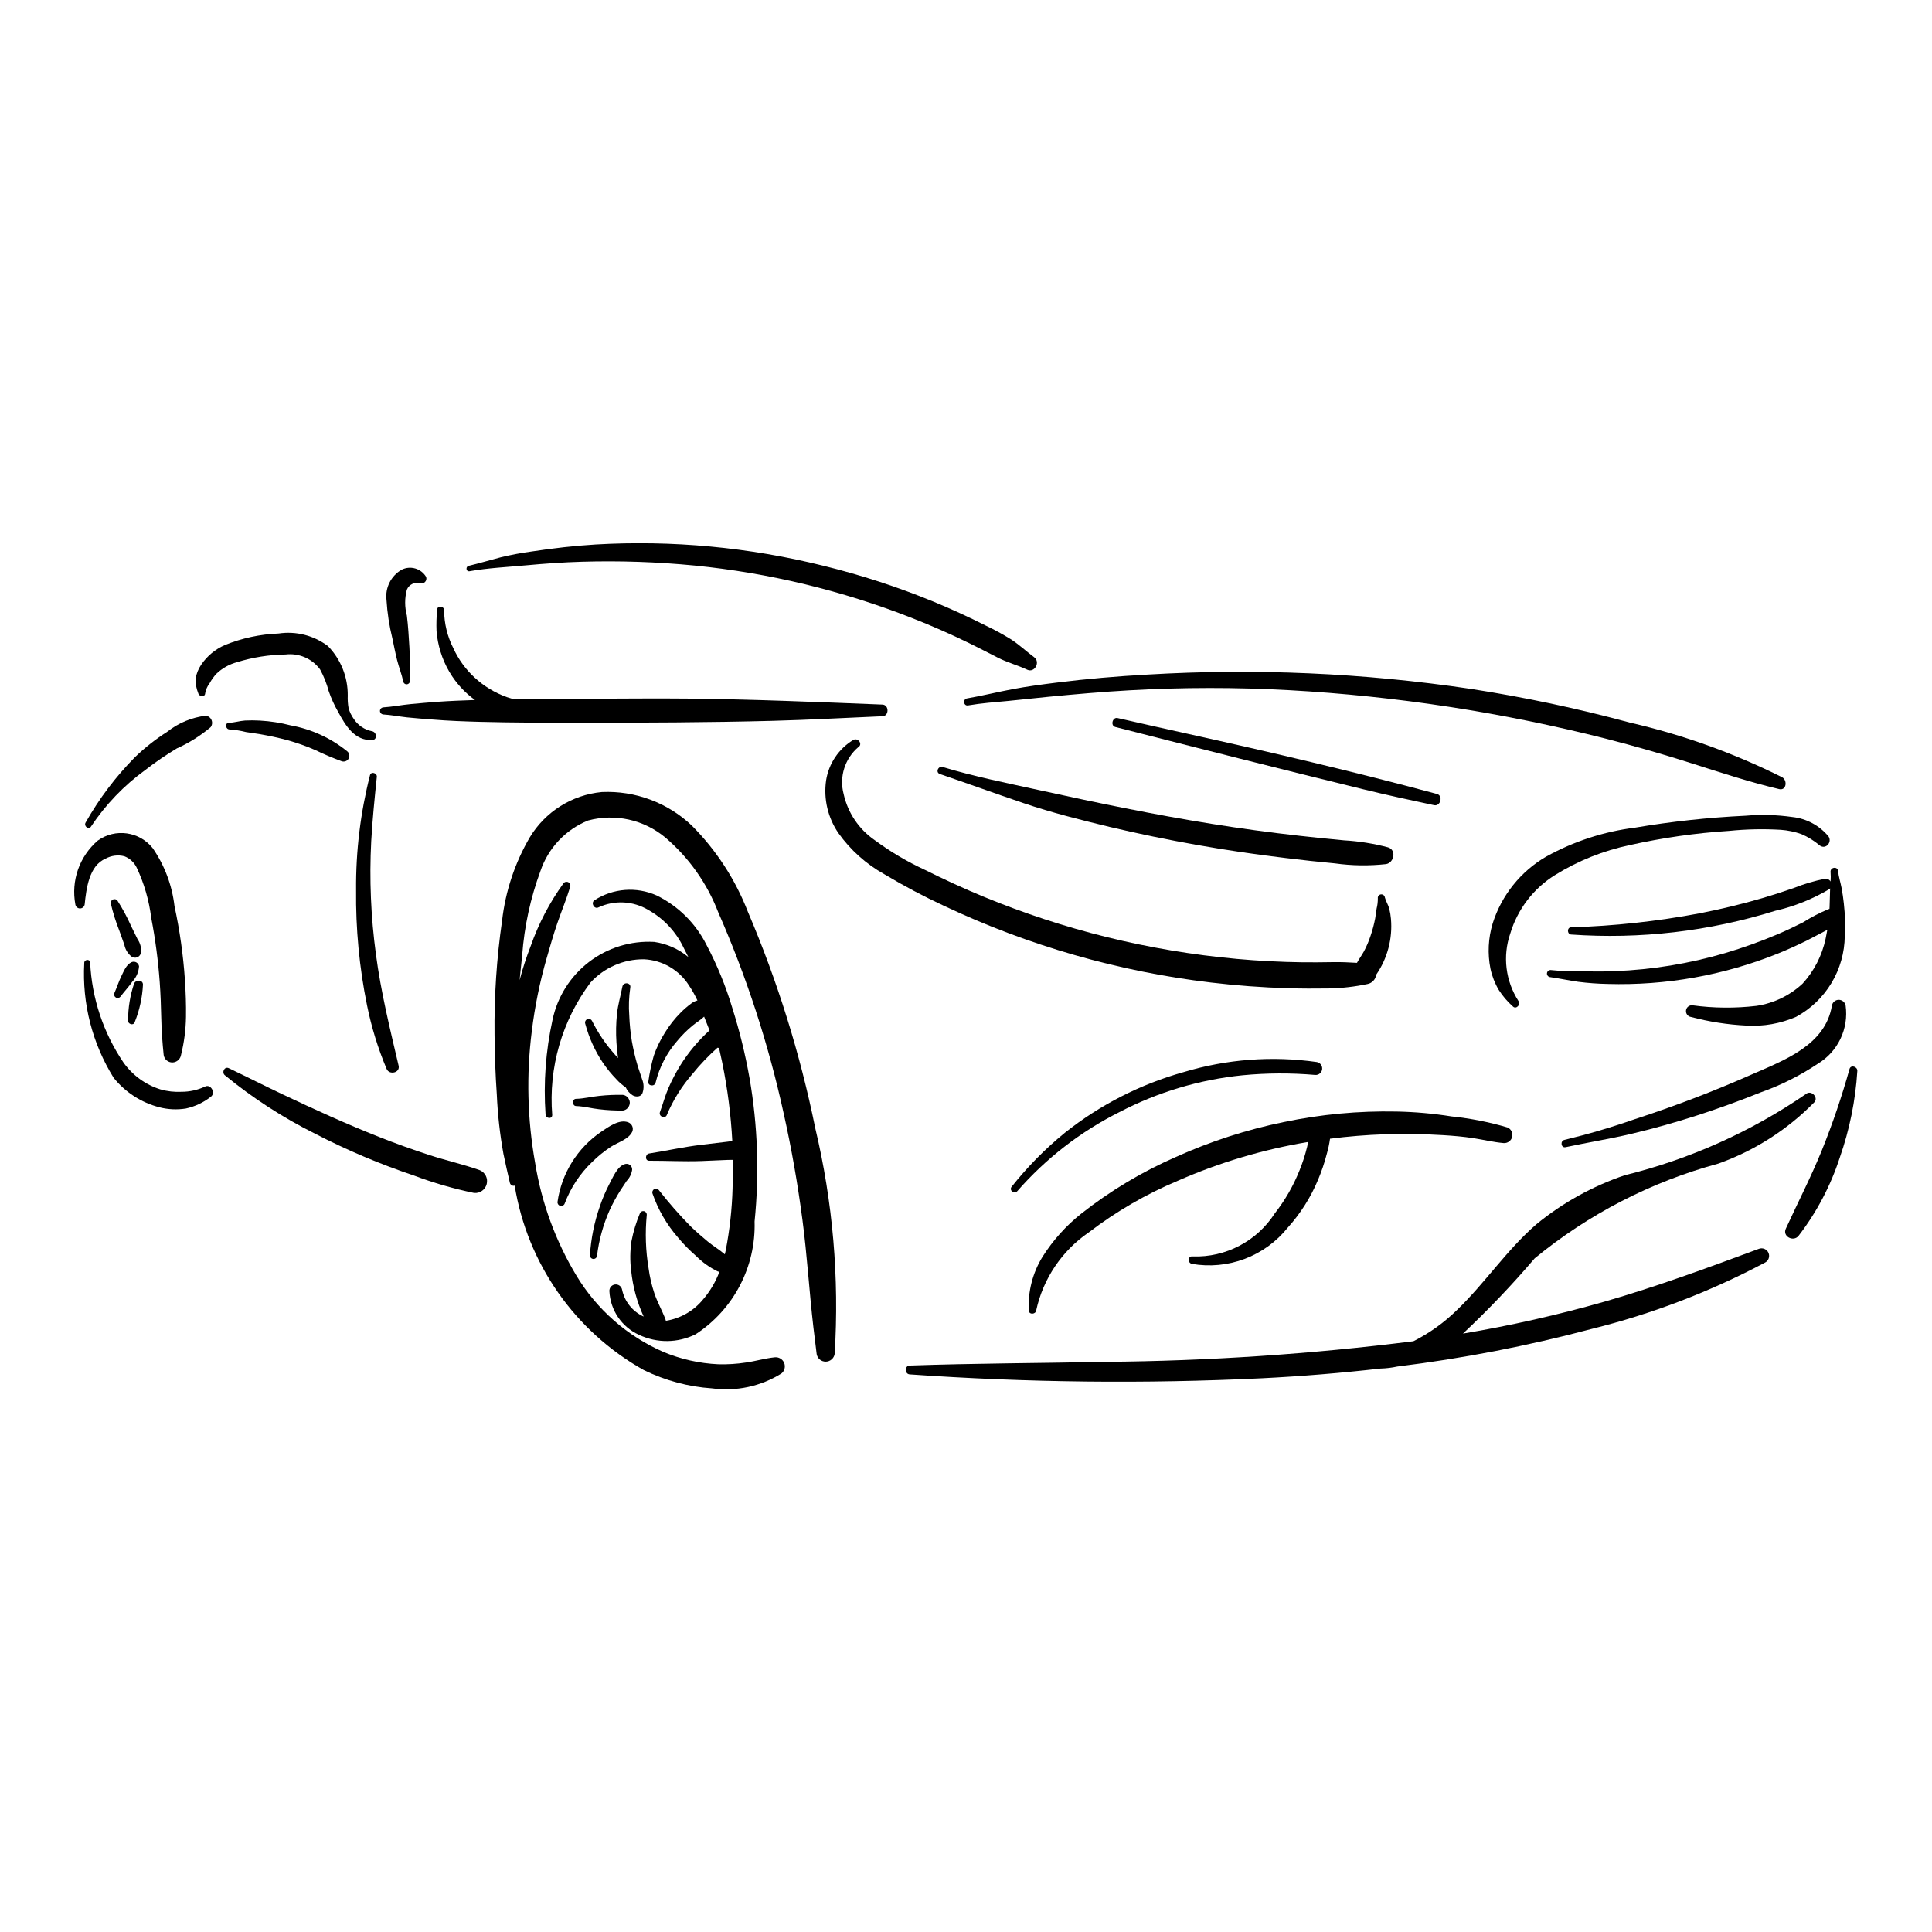
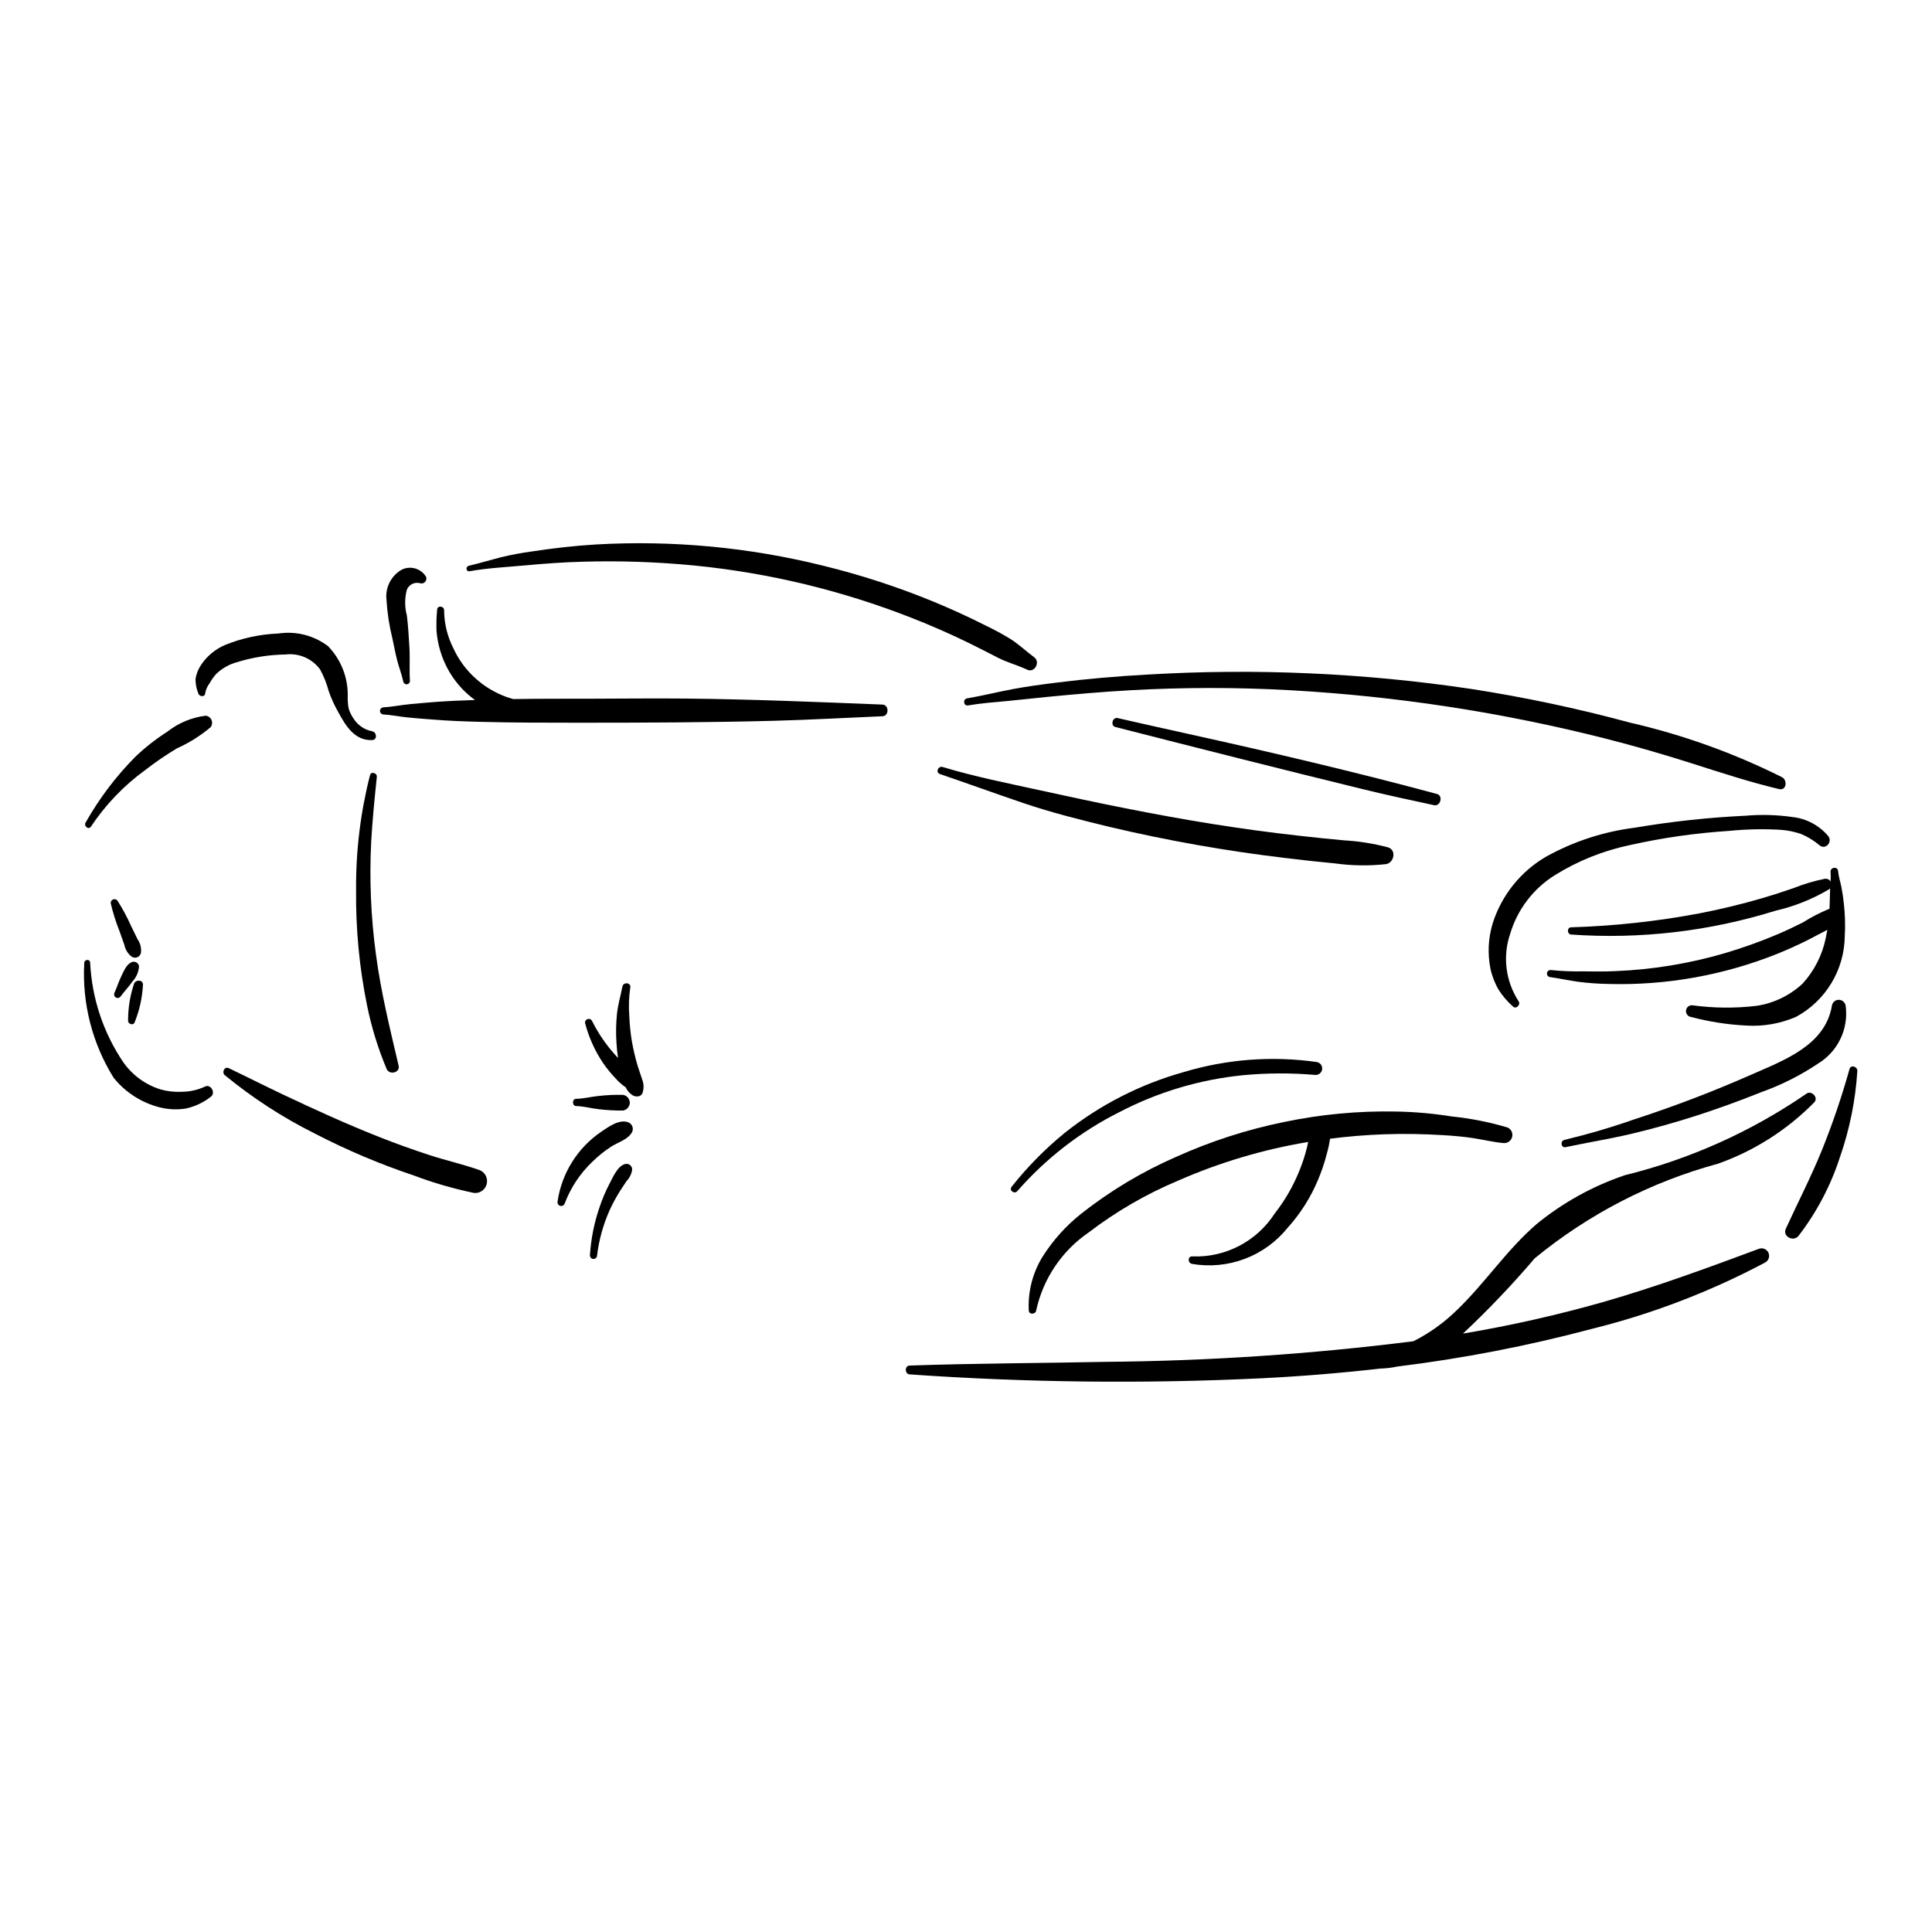
<svg xmlns="http://www.w3.org/2000/svg" fill="#000000" width="800px" height="800px" version="1.1" viewBox="144 144 512 512">
  <g>
-     <path d="m193 403.64c-0.441-6.562-1.367-13.09-2.762-19.52-0.637-5.508-2.617-10.777-5.766-15.344-3.539-4.445-9.941-5.328-14.555-2.016-4.867 4.188-7.133 10.648-5.941 16.957 0.105 0.602 0.633 1.039 1.242 1.031 0.609-0.008 1.125-0.457 1.219-1.059 0.43-4.125 1.148-10.297 5.543-12.133l-0.004-0.004c1.52-0.836 3.301-1.062 4.981-0.633 1.434 0.551 2.602 1.629 3.266 3.012 1.984 4.207 3.285 8.707 3.856 13.324 1.086 5.625 1.836 11.312 2.25 17.027 0.23 3.184 0.34 6.375 0.41 9.566 0.07 3.285 0.301 6.457 0.637 9.723 0.164 1.152 1.164 2.004 2.328 1.984 1.156-0.031 2.121-0.891 2.285-2.035 0.812-3.281 1.246-6.644 1.301-10.023 0.051-3.285-0.066-6.574-0.289-9.859z" />
    <path d="m271.17 454.12c-4.367-1.559-8.949-2.574-13.363-4.012-4.512-1.469-8.969-3.074-13.383-4.824-8.668-3.43-17.07-7.266-25.496-11.254-4.793-2.269-9.516-4.672-14.301-6.953-1.148-0.547-1.934 1.109-1.047 1.863 7.363 6.047 15.383 11.242 23.91 15.496 8.434 4.363 17.188 8.066 26.191 11.086 5.191 1.957 10.531 3.5 15.965 4.625 1.543 0.141 2.957-0.863 3.336-2.363 0.383-1.5-0.387-3.055-1.812-3.664z" />
-     <path d="m360.04 442.9c-3.996-19.645-9.973-38.832-17.844-57.27-3.32-8.555-8.375-16.328-14.848-22.832-6.41-6.09-15.031-9.305-23.867-8.898-7.914 0.754-15 5.219-19.098 12.031-3.941 6.758-6.438 14.262-7.324 22.035-1.449 10.016-2.117 20.133-2 30.25 0.047 5.305 0.234 10.605 0.605 15.895v0.004c0.23 5.262 0.816 10.5 1.754 15.684 0.531 2.539 1.098 5.074 1.691 7.602 0.051 0.285 0.219 0.535 0.461 0.691 0.246 0.152 0.547 0.195 0.824 0.113 3.356 20.66 15.953 38.656 34.215 48.879 5.66 2.777 11.809 4.426 18.098 4.848 6.402 0.871 12.906-0.523 18.383-3.945 0.84-0.676 1.129-1.824 0.715-2.816-0.418-0.992-1.441-1.59-2.512-1.465-2.562 0.262-5.027 1.02-7.586 1.375-2.43 0.379-4.894 0.531-7.356 0.465-5.039-0.23-10.004-1.352-14.652-3.312-9.508-4.184-17.5-11.191-22.883-20.078-5.578-9.223-9.32-19.438-11.02-30.082-2.039-11.488-2.332-23.223-0.867-34.801 0.801-6.527 2.113-12.984 3.93-19.305 0.898-3.117 1.785-6.231 2.836-9.305 1.102-3.219 2.418-6.356 3.402-9.613 0.168-0.469-0.027-0.988-0.461-1.234-0.434-0.242-0.98-0.137-1.293 0.25-3.68 5.086-6.606 10.672-8.684 16.594-1.16 2.969-2.148 6.004-2.961 9.086l0.688-6.625c0.562-7.617 2.191-15.117 4.836-22.285 2.059-6.09 6.668-10.984 12.629-13.398 7.172-1.922 14.828-0.219 20.512 4.555 6.223 5.32 11.02 12.105 13.969 19.746 7.543 17.168 13.355 35.043 17.359 53.363 2.082 9.289 3.711 18.668 4.957 28.102 1.258 9.52 1.812 19.102 2.922 28.633l0.859 7.035c0.211 1.156 1.227 1.992 2.402 1.98 1.18-0.012 2.176-0.871 2.363-2.035 1.254-20.117-0.484-40.309-5.156-59.914z" />
-     <path d="m342.63 429.69c-1.113-6.305-2.644-12.527-4.578-18.629-1.727-5.762-4.012-11.344-6.828-16.66-2.848-5.684-7.477-10.281-13.184-13.086-5.371-2.41-11.598-1.926-16.535 1.281-0.996 0.707-0.023 2.445 1.086 1.871h0.004c4.242-1.98 9.191-1.723 13.207 0.684 4.066 2.281 7.332 5.762 9.344 9.969l1.266 2.504h-0.004c-2.582-2.144-5.711-3.531-9.031-4.008-6.231-0.352-12.375 1.543-17.324 5.34-4.945 3.801-8.367 9.246-9.637 15.355-1.797 8.199-2.418 16.613-1.84 24.988 0.008 1.121 1.742 1.367 1.766 0.207h0.004c-1.02-12.551 2.586-25.043 10.137-35.121 3.625-3.965 8.762-6.203 14.137-6.168 4.898 0.215 9.383 2.82 11.992 6.977 0.836 1.254 1.578 2.57 2.215 3.938-0.633 0.164-1.223 0.461-1.73 0.867-0.957 0.711-1.855 1.492-2.695 2.336-1.617 1.617-3.035 3.422-4.223 5.375-1.203 1.895-2.18 3.926-2.922 6.043-0.637 2.246-1.117 4.535-1.438 6.848-0.227 1.238 1.715 1.465 1.941 0.23v-0.004c0.996-4.043 2.941-7.793 5.676-10.938 1.246-1.508 2.637-2.894 4.144-4.137 0.973-0.812 2.137-1.473 3.016-2.34l1.434 3.648c-2.973 2.695-5.559 5.785-7.691 9.184-1.176 1.898-2.219 3.875-3.125 5.918-0.941 2.141-1.52 4.356-2.316 6.539-0.438 1.191 1.402 1.93 1.844 0.73l-0.004-0.004c1.66-3.938 3.941-7.59 6.754-10.809 2.023-2.508 4.25-4.836 6.66-6.973l0.402 0.086 0.887 4.059h-0.004c1.379 6.789 2.258 13.672 2.629 20.59l-1.281 0.18-6.961 0.824c-4.656 0.566-9.203 1.57-13.824 2.309-1.035 0.164-1.113 1.914 0.02 1.914 4.613-0.012 9.199 0.242 13.82 0.082l7.031-0.301c0.426-0.02 0.887-0.016 1.359-0.016 0.039 2.496 0.008 4.988-0.094 7.484l0.004 0.004c-0.152 5.555-0.762 11.086-1.824 16.543l-0.227 1.004c-1.41-1.211-3.07-2.191-4.5-3.367-1.582-1.305-3.144-2.668-4.617-4.094-2.977-3.031-5.773-6.227-8.387-9.574-0.301-0.367-0.824-0.461-1.234-0.223-0.41 0.238-0.59 0.738-0.422 1.184 1.48 4.266 3.766 8.207 6.734 11.613 1.457 1.75 3.055 3.379 4.773 4.875 1.672 1.684 3.617 3.074 5.75 4.113l0.465 0.121h-0.004c-1.004 2.672-2.473 5.148-4.332 7.316-2.477 3.031-5.984 5.043-9.852 5.656l-0.164-0.574c-0.906-2.281-2.109-4.402-2.898-6.746-0.711-2.137-1.219-4.336-1.52-6.57-0.781-4.676-0.945-9.438-0.484-14.16 0.039-0.461-0.262-0.883-0.711-0.996-0.449-0.113-0.914 0.113-1.098 0.539-0.996 2.375-1.746 4.844-2.238 7.367-0.395 2.617-0.422 5.277-0.082 7.898 0.43 4.195 1.551 8.289 3.312 12.121-2.934-1.324-5.059-3.969-5.719-7.117-0.16-0.898-1.004-1.508-1.906-1.383-0.906 0.125-1.547 0.945-1.457 1.852 0.262 4.984 3.277 9.41 7.82 11.48 4.762 2.254 10.293 2.207 15.016-0.133 10.07-6.555 16-17.883 15.637-29.895 1.285-12.676 0.836-25.469-1.34-38.023z" />
-     <path d="m512.62 387.52c-0.078-0.926-0.23-1.848-0.465-2.75-0.277-1.023-0.898-1.945-1.152-2.949v0.004c-0.07-0.516-0.547-0.875-1.062-0.801-0.512 0.07-0.871 0.547-0.801 1.059 0.008 0.914-0.102 1.82-0.324 2.707l-0.367 2.543c-0.297 1.562-0.703 3.102-1.215 4.609-0.477 1.469-1.082 2.894-1.816 4.254-0.586 1.059-1.277 1.965-1.809 2.969-2.117-0.137-4.231-0.223-6.379-0.188-2.672 0.039-5.34 0.078-8.02 0.043-5.856-0.078-11.699-0.379-17.531-0.906l0.004-0.004c-11.582-1.051-23.066-2.977-34.359-5.766-11.086-2.738-21.953-6.297-32.512-10.648-5.332-2.195-10.57-4.609-15.727-7.184v0.004c-4.672-2.16-9.113-4.789-13.254-7.848-4.207-2.894-7.156-7.273-8.262-12.258-1.203-4.547 0.32-9.379 3.91-12.422 1.27-0.805-0.168-2.652-1.422-1.852l-0.004 0.004c-3.824 2.34-6.434 6.246-7.129 10.68-0.703 4.91 0.469 9.902 3.281 13.988 3.188 4.469 7.328 8.176 12.121 10.852 5.164 3.094 10.488 5.91 15.949 8.445 22.285 10.512 46.125 17.355 70.59 20.266 6.766 0.805 13.559 1.312 20.383 1.516 3.617 0.105 7.234 0.117 10.852 0.062 3.484-0.066 6.957-0.461 10.367-1.188 1.188-0.254 2.086-1.234 2.231-2.441 2.992-4.324 4.379-9.559 3.922-14.793z" />
    <path d="m511.84 368.56c-3.812-1.012-7.719-1.633-11.66-1.859-3.906-0.359-7.812-0.758-11.715-1.199-7.797-0.867-15.574-1.922-23.324-3.164-15.297-2.449-30.453-5.586-45.582-8.91-8.641-1.898-17.246-3.594-25.727-6.16-1.219-0.367-1.977 1.445-0.738 1.863 7.406 2.519 14.754 5.203 22.164 7.711 7.457 2.523 15.121 4.441 22.773 6.293h-0.004c15.375 3.633 30.949 6.387 46.637 8.25 4.359 0.539 8.723 1.016 13.098 1.422h0.004c4.484 0.625 9.035 0.691 13.539 0.195 2.141-0.332 2.852-3.754 0.535-4.441z" />
    <path d="m628.59 365.68c-2.406-2.914-5.859-4.769-9.617-5.164-4.106-0.586-8.262-0.699-12.395-0.34-9.832 0.469-19.633 1.527-29.34 3.172-8.262 1.035-16.246 3.644-23.523 7.684-6.742 3.93-11.781 10.227-14.137 17.664-1.184 3.902-1.387 8.035-0.59 12.035 0.426 1.98 1.168 3.875 2.199 5.617 1.047 1.629 2.316 3.109 3.766 4.394 0.848 0.832 2.164-0.566 1.453-1.465-3.43-5.301-4.234-11.887-2.18-17.859 1.93-6.426 6.129-11.93 11.816-15.484 6.125-3.812 12.879-6.516 19.941-7.988 8.637-1.93 17.41-3.184 26.242-3.75 4.555-0.461 9.137-0.555 13.703-0.285 1.852 0.133 3.68 0.512 5.434 1.125 1.77 0.754 3.414 1.77 4.879 3.016 1.574 1.191 3.356-0.828 2.348-2.371z" />
    <path d="m632.65 383.54c-0.152-1.422-0.348-2.832-0.617-4.238-0.281-1.477-0.785-2.996-0.926-4.488-0.121-1.289-2.109-1.008-1.988 0.277h0.004c0.062 0.844 0.062 1.688 0 2.531-0.301-0.531-0.898-0.82-1.5-0.734-2.832 0.562-5.606 1.387-8.285 2.461-2.754 0.965-5.531 1.855-8.336 2.68-5.426 1.59-10.953 2.91-16.5 4-11.273 2.129-22.699 3.375-34.168 3.719-1.098 0.039-1.062 1.828 0.02 1.914 18.273 1.289 36.625-0.844 54.109-6.293 5.043-1.152 9.871-3.086 14.316-5.727l0.23-0.203-0.02 0.457-0.133 4.535-0.027 0.449-0.293 0.07c-2.336 0.973-4.586 2.141-6.723 3.496-2.184 1.109-4.398 2.148-6.648 3.113-4.586 1.945-9.273 3.629-14.047 5.039-9.465 2.773-19.234 4.371-29.086 4.762-2.82 0.133-5.625 0.102-8.445 0.062-2.879 0.059-5.762-0.059-8.625-0.352-0.5-0.035-0.941 0.328-1 0.828-0.059 0.5 0.285 0.957 0.781 1.039 2.512 0.348 4.984 0.895 7.5 1.25 2.59 0.328 5.195 0.52 7.809 0.57 15.418 0.449 30.762-2.285 45.074-8.035 2.656-1.082 5.273-2.258 7.844-3.539l3.816-1.988 1.477-0.781-0.461 2.387c-0.941 4.426-3.043 8.527-6.094 11.871-3.383 3.144-7.633 5.195-12.199 5.887-5.656 0.672-11.375 0.625-17.02-0.148-0.836-0.07-1.578 0.535-1.676 1.371-0.098 0.836 0.48 1.598 1.312 1.723 4.812 1.273 9.742 2.039 14.711 2.281 4.504 0.277 9.012-0.52 13.152-2.316 3.863-2.094 7.098-5.184 9.363-8.945 2.269-3.766 3.488-8.066 3.535-12.461 0.16-2.844 0.082-5.691-0.238-8.523z" />
    <path d="m543.5 442.79c-4.828-1.43-9.781-2.406-14.793-2.922-4.852-0.773-9.75-1.207-14.66-1.301-10.023-0.199-20.039 0.734-29.852 2.793-9.824 2.012-19.395 5.109-28.535 9.23-8.996 3.926-17.453 8.992-25.156 15.07-4.019 3.195-7.477 7.047-10.219 11.391-2.633 4.269-3.902 9.238-3.648 14.25 0.047 1.148 1.82 1.062 1.965-0.02v-0.004c1.836-8.426 6.828-15.832 13.949-20.695 7.258-5.547 15.191-10.145 23.613-13.68 11.031-4.848 22.625-8.297 34.512-10.27l-0.281 1.336h-0.004c-0.516 2.133-1.195 4.219-2.027 6.25-1.629 4.074-3.828 7.894-6.535 11.348-4.734 7.367-12.996 11.699-21.75 11.402-1.293-0.203-1.434 1.668-0.23 1.969 4.703 0.82 9.543 0.363 14.012-1.32s8.402-4.539 11.395-8.262c3.375-3.734 6.09-8.02 8.027-12.668 0.949-2.238 1.73-4.543 2.332-6.902 0.383-1.312 0.672-2.652 0.855-4.012 4.785-0.613 9.602-1.008 14.457-1.176 5.152-0.184 10.32-0.082 15.469 0.227 2.711 0.164 5.383 0.387 8.07 0.801 2.664 0.41 5.309 1.066 7.996 1.301h-0.004c1.055 0.086 2.019-0.602 2.277-1.625 0.258-1.027-0.262-2.09-1.234-2.512z" />
    <path d="m633.11 410.49c-0.156-0.891-0.934-1.539-1.84-1.531-0.902 0.012-1.668 0.676-1.801 1.57-1.738 10.469-12.668 14.438-21.152 18.176-10.191 4.504-20.605 8.484-31.203 11.93-6.066 2.125-12.238 3.941-18.492 5.441-1.227 0.262-0.961 2.199 0.27 1.938 5.844-1.25 11.734-2.184 17.551-3.562 5.82-1.379 11.574-3.004 17.254-4.836 5.711-1.848 11.348-3.891 16.91-6.129l0.004-0.004c5.348-1.887 10.441-4.441 15.152-7.598 2.598-1.566 4.676-3.859 5.981-6.594 1.309-2.738 1.781-5.797 1.367-8.801z" />
    <path d="m634.14 427.3c-2.043 7.32-4.492 14.516-7.336 21.562-2.867 7.062-6.375 13.844-9.547 20.77-0.938 2.051 2.027 3.559 3.367 1.891v0.004c4.809-6.25 8.512-13.277 10.945-20.773 2.59-7.394 4.152-15.113 4.644-22.934 0.074-1.141-1.723-1.762-2.074-0.52z" />
    <path d="m622.61 433.92c-14.578 10.004-30.844 17.297-48.012 21.523-8.527 2.887-16.465 7.285-23.43 12.988-7.844 6.785-13.57 15.527-21.008 22.695v-0.004c-3.406 3.359-7.316 6.168-11.59 8.32-27.031 3.406-54.242 5.231-81.484 5.461-17.348 0.355-34.699 0.383-52.043 0.984-1.336 0.047-1.305 2.25 0.023 2.34 31.078 2.18 62.262 2.523 93.379 1.027 10.48-0.523 20.957-1.383 31.438-2.578v0.004c1.488-0.043 2.973-0.219 4.43-0.535 17.371-2.137 34.578-5.469 51.496-9.969 15.949-3.949 31.355-9.84 45.871-17.543 0.973-0.457 1.41-1.594 1-2.586-0.414-0.988-1.535-1.477-2.539-1.105-13.551 5.039-27.074 10.016-40.977 14.02-12.32 3.512-24.828 6.332-37.461 8.453 6.699-6.285 13.039-12.941 18.996-19.934 14.262-11.723 30.848-20.285 48.668-25.113 9.605-3.426 18.309-8.984 25.453-16.262 1.188-1.305-0.879-3.344-2.211-2.188z" />
    <path d="m198.54 333.67c-3.723 0.449-7.25 1.914-10.191 4.234-3.062 1.953-5.922 4.199-8.543 6.711-5.121 5.176-9.527 11.016-13.109 17.355-0.586 0.969 0.816 2.051 1.422 1.07 3.856-5.801 8.715-10.867 14.352-14.961 2.684-2.086 5.492-4.008 8.406-5.754 3.234-1.449 6.25-3.344 8.957-5.629 0.402-0.543 0.488-1.262 0.223-1.883-0.266-0.625-0.844-1.059-1.516-1.145z" />
    <path d="m242.62 337.79c-2-0.383-3.758-1.562-4.867-3.273-0.613-0.855-1.078-1.812-1.371-2.828-0.199-1.102-0.273-2.227-0.227-3.344 0.059-4.887-1.82-9.598-5.223-13.109-3.742-2.84-8.473-4.047-13.117-3.352-4.883 0.188-9.695 1.219-14.223 3.059-2.531 1.098-4.699 2.894-6.25 5.176-0.793 1.152-1.316 2.469-1.527 3.848-0.004 1.285 0.242 2.559 0.723 3.75 0.234 0.926 1.812 1.125 1.84-0.02 0.18-0.969 0.586-1.883 1.191-2.66 0.484-0.891 1.078-1.719 1.758-2.465 1.543-1.48 3.434-2.543 5.5-3.094 4.168-1.289 8.504-1.973 12.867-2.035 3.527-0.418 7.012 1.086 9.121 3.945 0.992 1.82 1.762 3.754 2.293 5.758 0.656 1.906 1.496 3.746 2.496 5.496 1.961 3.617 4.344 7.691 9.039 7.484 1.41-0.059 1.219-2.098-0.023-2.336z" />
    <path d="m377.86 330.72c-17.273-0.684-34.527-1.41-51.816-1.59-8.566-0.09-17.145 0.02-25.715 0.035-6.773 0.012-13.555-0.012-20.332 0.094l-1.715-0.527 0.004-0.004c-3.133-1.125-6.008-2.867-8.457-5.117-2.394-2.199-4.328-4.856-5.68-7.812-1.586-3.109-2.426-6.543-2.457-10.031 0.062-1.188-1.781-1.41-1.844-0.219h0.004c-0.188 1.891-0.242 3.793-0.168 5.688 0.152 1.859 0.508 3.695 1.059 5.477 1.133 3.703 3.117 7.094 5.793 9.895 1.027 1.059 2.144 2.031 3.34 2.898-3.336 0.109-6.668 0.246-9.996 0.48-2.312 0.164-4.621 0.387-6.93 0.59-2.5 0.223-4.969 0.742-7.473 0.891-0.457 0.082-0.789 0.48-0.785 0.941 0.004 0.465 0.344 0.855 0.805 0.926 2.129 0.121 4.219 0.539 6.336 0.773 2.211 0.242 4.434 0.379 6.648 0.562 4.246 0.355 8.52 0.512 12.781 0.625 8.656 0.227 17.316 0.234 25.973 0.234 17.207 0 34.395-0.055 51.598-0.504 9.684-0.25 19.371-0.812 29.055-1.215 1.758-0.074 1.742-3.019-0.027-3.09z" />
    <path d="m616.28 349.98c-12.82-6.414-26.359-11.277-40.332-14.48-13.887-3.758-27.969-6.742-42.184-8.941-28.344-4.219-57.051-5.488-85.656-3.793-8.027 0.441-16.062 1.129-24.039 2.125-3.894 0.484-7.82 1.008-11.676 1.73-4.051 0.762-8.062 1.766-12.117 2.461-1.191 0.203-0.934 2.066 0.262 1.863 3.527-0.605 7.109-0.859 10.668-1.195 3.559-0.332 7.121-0.758 10.68-1.098 7.129-0.684 14.254-1.316 21.406-1.715 14.109-0.801 28.254-0.816 42.367-0.035 28.352 1.57 56.484 5.887 84.004 12.879 7.625 1.953 15.188 4.129 22.691 6.523 7.664 2.445 15.301 4.953 23.129 6.816 1.961 0.469 2.258-2.336 0.797-3.141z" />
    <path d="m256.92 296.87c-1.336-2.234-4.176-3.055-6.496-1.879-2.805 1.621-4.379 4.754-4 7.973 0.211 3.465 0.738 6.906 1.574 10.277 0.402 1.898 0.766 3.816 1.242 5.699 0.48 1.902 1.211 3.727 1.625 5.644v-0.004c0.07 0.488 0.52 0.828 1.008 0.758 0.23-0.031 0.441-0.156 0.586-0.344 0.141-0.188 0.203-0.426 0.172-0.66-0.18-2.93 0.047-5.856-0.133-8.789-0.172-2.809-0.324-5.625-0.672-8.422-0.602-2.246-0.602-4.613 0-6.859 0.559-1.352 2.031-2.082 3.445-1.715 0.477 0.172 1.008 0.047 1.359-0.312 0.355-0.363 0.465-0.895 0.289-1.367z" />
-     <path d="m418.07 318.18c-2.062-1.527-3.914-3.289-6.066-4.699-2.211-1.371-4.496-2.617-6.844-3.731-4.527-2.285-9.141-4.394-13.832-6.332-9.477-3.891-19.23-7.066-29.18-9.5-19.688-4.891-40.004-6.789-60.258-5.625-5.633 0.332-11.258 0.992-16.832 1.832-2.805 0.379-5.59 0.898-8.344 1.562-2.84 0.738-5.644 1.578-8.492 2.258-0.895 0.211-0.734 1.602 0.203 1.438 4.902-0.871 9.93-1.098 14.887-1.559 4.981-0.461 9.957-0.82 14.957-0.961 9.941-0.293 19.891 0.047 29.789 1.008 19.723 1.961 39.082 6.629 57.527 13.871 5.188 2.031 10.285 4.269 15.297 6.719 2.539 1.242 5.043 2.547 7.559 3.828 2.512 1.285 5.238 1.988 7.773 3.184 1.969 0.938 3.566-2.023 1.855-3.293z" />
-     <path d="m236.02 343.11c-4.344-3.523-9.508-5.894-15.016-6.883-2.648-0.688-5.359-1.109-8.09-1.262-1.332-0.082-2.664-0.086-3.996-0.016-1.445 0.102-2.82 0.559-4.269 0.605-1.145 0.035-0.887 1.797 0.246 1.762 1.457 0.098 2.898 0.328 4.309 0.688l3.547 0.531c2.531 0.445 5.039 0.961 7.512 1.648h0.004c2.469 0.688 4.891 1.547 7.238 2.57 2.297 1.113 4.648 2.109 7.043 2.984 0.703 0.246 1.477-0.047 1.84-0.695s0.207-1.465-0.367-1.934z" />
+     <path d="m418.07 318.18c-2.062-1.527-3.914-3.289-6.066-4.699-2.211-1.371-4.496-2.617-6.844-3.731-4.527-2.285-9.141-4.394-13.832-6.332-9.477-3.891-19.23-7.066-29.18-9.5-19.688-4.891-40.004-6.789-60.258-5.625-5.633 0.332-11.258 0.992-16.832 1.832-2.805 0.379-5.59 0.898-8.344 1.562-2.84 0.738-5.644 1.578-8.492 2.258-0.895 0.211-0.734 1.602 0.203 1.438 4.902-0.871 9.93-1.098 14.887-1.559 4.981-0.461 9.957-0.82 14.957-0.961 9.941-0.293 19.891 0.047 29.789 1.008 19.723 1.961 39.082 6.629 57.527 13.871 5.188 2.031 10.285 4.269 15.297 6.719 2.539 1.242 5.043 2.547 7.559 3.828 2.512 1.285 5.238 1.988 7.773 3.184 1.969 0.938 3.566-2.023 1.855-3.293" />
    <path d="m249.64 426.42c-2.289-9.77-4.707-19.57-6.016-29.527-1.344-9.918-1.762-19.938-1.246-29.934 0.32-5.703 0.895-11.402 1.484-17.086 0.109-1.012-1.516-1.52-1.805-0.457-2.535 9.949-3.777 20.184-3.688 30.449-0.117 10.258 0.855 20.496 2.898 30.547 1.168 5.781 2.91 11.438 5.199 16.875 0.711 1.676 3.613 1.023 3.172-0.867z" />
    <path d="m198.27 431.98c-1.918 0.887-4.004 1.348-6.117 1.352-1.906 0.102-3.816-0.113-5.652-0.637-3.949-1.242-7.387-3.746-9.781-7.121-5.332-7.859-8.387-17.039-8.832-26.523-0.102-1.016-1.645-0.789-1.562 0.219-0.582 10.672 2.137 21.262 7.781 30.34 3.098 3.856 7.359 6.606 12.152 7.836 2.277 0.582 4.652 0.691 6.977 0.324 2.406-0.516 4.664-1.574 6.598-3.094 1.453-0.988 0.004-3.57-1.562-2.695z" />
    <path d="m524.81 354.41c-21.781-5.863-43.805-11.035-65.832-15.898-6.277-1.387-12.551-2.793-18.816-4.223-1.344-0.301-1.949 2.016-0.598 2.367 21.875 5.59 43.75 11.141 65.68 16.5 6.242 1.527 12.531 2.883 18.816 4.227 1.688 0.359 2.449-2.516 0.75-2.973z" />
    <path d="m492.96 425.45c-11.812-1.684-23.852-0.773-35.273 2.664-11.465 3.207-22.168 8.672-31.488 16.078-5.203 4.246-9.93 9.043-14.105 14.305-0.773 0.957 0.734 2.082 1.52 1.148 7.57-8.664 16.758-15.773 27.043-20.93 10.148-5.293 21.211-8.602 32.598-9.758 6.418-0.621 12.879-0.648 19.301-0.09 0.918 0.062 1.719-0.605 1.828-1.516 0.105-0.914-0.52-1.75-1.422-1.902z" />
    <path d="m309.51 452.53c-1.957 0.621-3.125 3.582-4.039 5.266l0.004-0.004c-0.992 1.906-1.836 3.887-2.519 5.922-1.457 4.164-2.336 8.512-2.613 12.914-0.035 0.5 0.332 0.941 0.828 1 0.5 0.059 0.957-0.285 1.039-0.781 0.5-4.18 1.625-8.262 3.336-12.109 0.84-1.824 1.797-3.59 2.875-5.285l1.637-2.481c0.773-0.801 1.285-1.82 1.461-2.922 0.051-0.512-0.172-1.012-0.578-1.32-0.41-0.309-0.949-0.387-1.43-0.199z" />
    <path d="m310.53 441.44c-2.367-0.945-5.238 1.172-7.133 2.438-6.348 4.289-10.582 11.07-11.652 18.656-0.043 0.48 0.27 0.918 0.738 1.035 0.465 0.121 0.949-0.117 1.141-0.559 1.562-4.18 4.047-7.953 7.262-11.043 1.543-1.527 3.234-2.894 5.051-4.082 1.836-1.195 4.695-1.938 5.644-4.031h-0.004c0.367-0.953-0.098-2.027-1.047-2.414z" />
    <path d="m310.72 435.42c-0.289-0.703-0.938-1.191-1.691-1.273-2.07-0.043-4.144 0.051-6.203 0.273-2.031 0.188-4.144 0.75-6.168 0.781-1.086 0.016-1.074 1.887 0.02 1.914 2.035 0.055 4.144 0.645 6.184 0.859l0.004-0.004c2.062 0.246 4.137 0.355 6.211 0.332 0.75-0.098 1.383-0.598 1.66-1.301 0.23-0.504 0.227-1.082-0.016-1.582z" />
    <path d="m314.17 430.03-1.16-3.488c-0.645-2.164-1.164-4.363-1.559-6.59-0.367-2.238-0.598-4.5-0.684-6.769-0.191-2.492-0.105-4.996 0.266-7.469 0.258-1.332-1.836-1.574-2.094-0.246-0.469 2.43-1.172 4.758-1.434 7.234v-0.004c-0.258 2.512-0.305 5.039-0.141 7.559 0.082 1.375 0.215 2.762 0.422 4.133l-0.992-1.098c-2.328-2.633-4.309-5.562-5.883-8.707-0.219-0.477-0.781-0.699-1.27-0.496-0.484 0.207-0.723 0.758-0.535 1.25 0.98 3.66 2.551 7.137 4.656 10.285 1.066 1.562 2.266 3.031 3.586 4.387 0.73 0.812 1.559 1.531 2.469 2.141 0.398 0.879 1.047 1.617 1.863 2.129 0.84 0.492 2.301 0.453 2.621-0.734 0.375-1.148 0.328-2.398-0.133-3.516z" />
    <path d="m180.46 392.92-1.738-3.555c-1.035-2.32-2.238-4.566-3.609-6.707-0.277-0.348-0.75-0.465-1.16-0.293-0.41 0.172-0.656 0.594-0.605 1.031 0.578 2.477 1.344 4.902 2.281 7.262l1.328 3.723c0.238 1.234 0.914 2.344 1.902 3.121 0.453 0.324 1.043 0.387 1.555 0.168s0.871-0.688 0.953-1.242c0.125-1.238-0.195-2.484-0.906-3.508z" />
    <path d="m180.85 400.08c-0.066-0.434-0.328-0.812-0.707-1.031-0.383-0.215-0.84-0.246-1.246-0.078-1.41 0.637-2.031 2.277-2.691 3.617-0.738 1.496-1.227 3.106-1.914 4.625-0.156 0.434 0.023 0.918 0.426 1.145s0.91 0.129 1.199-0.234c1-1.344 2.176-2.566 3.125-3.945v0.004c1.059-1.117 1.699-2.566 1.809-4.102z" />
    <path d="m181.89 404.89c-0.066-1.301-1.867-1.289-2.336-0.281-1.074 3.16-1.617 6.477-1.609 9.816-0.098 0.988 1.457 1.477 1.758 0.445l0.004-0.004c1.277-3.18 2.016-6.551 2.184-9.977z" />
  </g>
</svg>